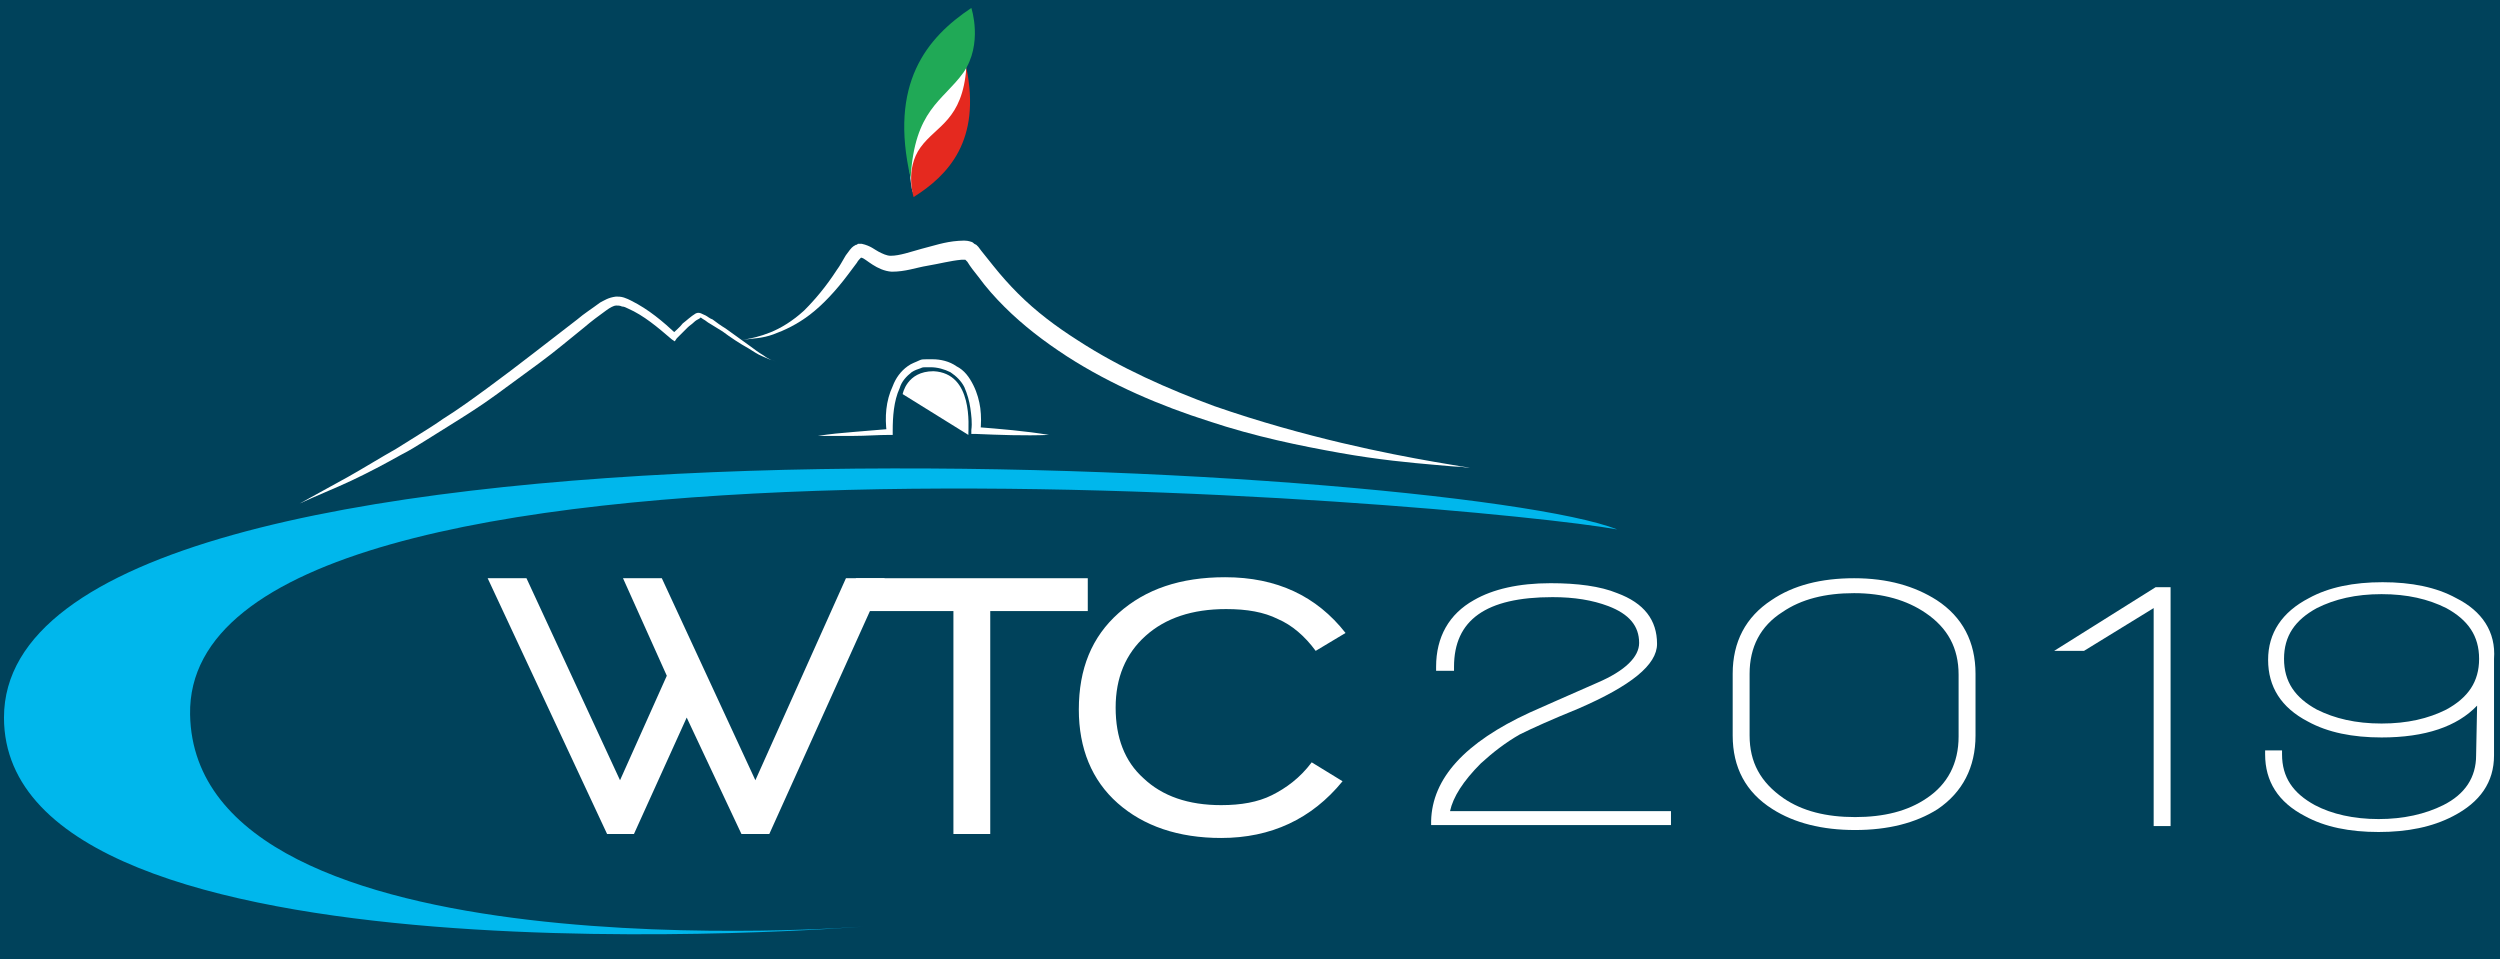
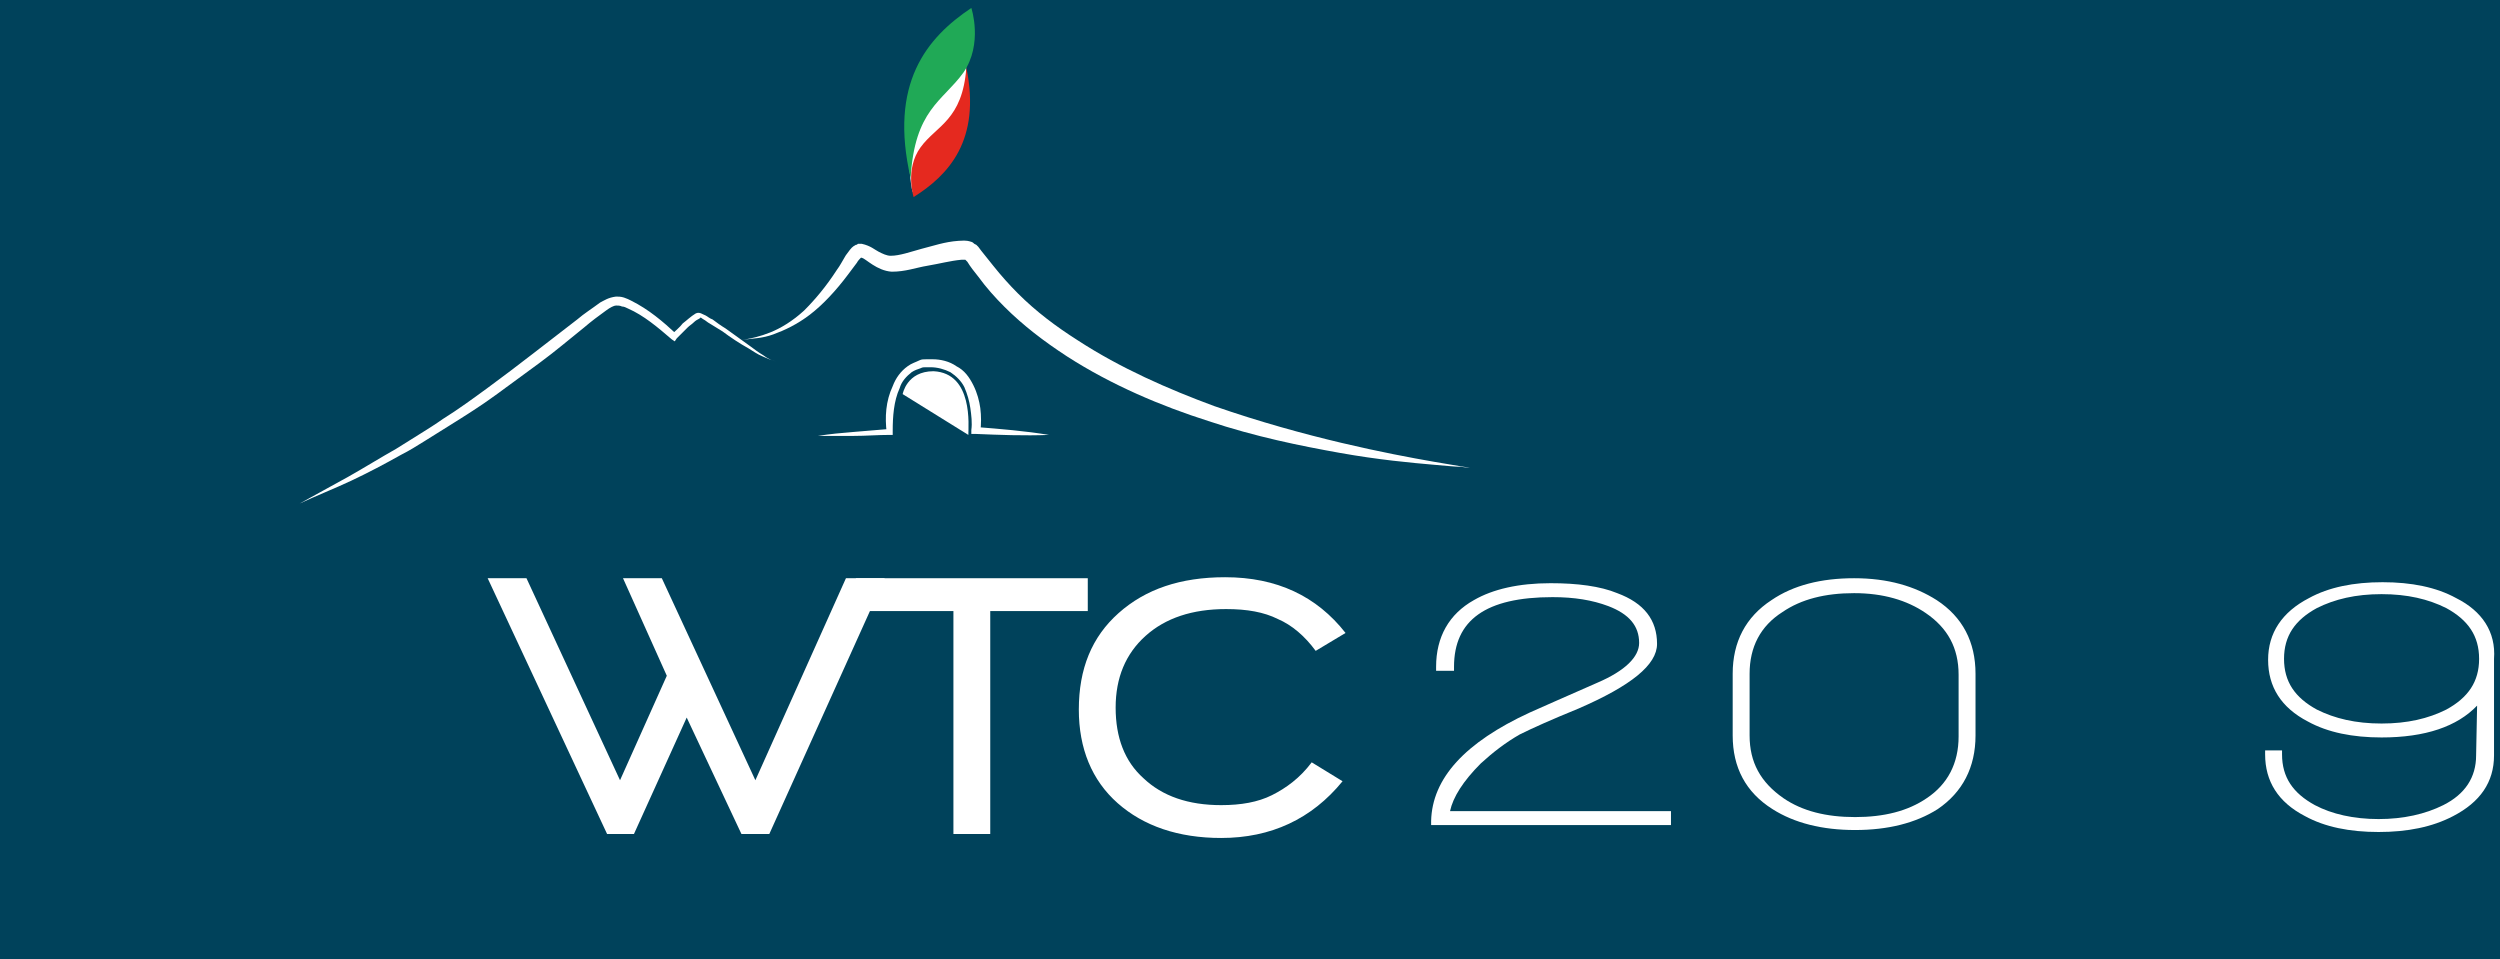
<svg xmlns="http://www.w3.org/2000/svg" version="1.1" x="0px" y="0px" viewBox="0 0 251.2 96.4" style="enable-background:new 0 0 251.2 96.4;" xml:space="preserve">
  <style type="text/css">
	.st0{fill:#00425B;}
	.st1{fill:#FFFFFF;}
	.st2{fill:#20A956;}
	.st3{fill:#E5291F;}
	.st4{fill:#00B7EC;}
</style>
  <g id="Livello_2">
    <rect class="st0" width="251.2" height="96.4" />
  </g>
  <g id="Livello_1">
    <path class="st1" d="M91.7,19.3c1.6-3.9,4.1-4.3,4.6-5.9c0.5-1.6,1.8-8-0.6-10.9c-3.9,5.1-4.4,9.4-4.4,9.4S91.2,17.5,91.7,19.3" />
    <path class="st2" d="M97.6,0.8c-4.5,3-8.3,7.6-6.1,17.1c0.4-6.9,3.2-7.7,5.3-10.6C98.8,4.4,97.6,0.8,97.6,0.8" />
    <path class="st3" d="M91.8,19.8c3.5-2.2,6.8-5.7,5.3-13c-0.4,5.3-3,5.8-4.6,8C90.9,17,91.8,19.8,91.8,19.8" />
-     <path class="st4" d="M86.8,93.1c0,0-86.4,7-86.4-21c0-34.3,145.5-25.5,162.1-18.9C148.3,50.6,18.5,39,19.1,71.8   C19.6,98.4,86.8,93.1,86.8,93.1" />
    <path class="st1" d="M30.1,50.6c1.6-0.9,3.3-1.8,4.9-2.7c1.6-0.9,3.2-1.9,4.8-2.8c0.8-0.5,1.6-1,2.4-1.5c0.8-0.5,1.6-1,2.3-1.5   c1.6-1,3.1-2.1,4.6-3.2c3-2.2,5.9-4.5,8.9-6.8c0.7-0.6,1.5-1.1,2.3-1.7c0.4-0.2,0.8-0.5,1.6-0.6c0.2,0,0.5,0,0.8,0.1   c0.3,0.1,0.5,0.2,0.7,0.3c1.8,0.9,3.2,2.1,4.6,3.4l-0.5,0c0.4-0.4,0.8-0.7,1.1-1.1c0.4-0.3,0.8-0.7,1.3-1c0.4-0.2,0.7,0.1,1,0.2   c0.2,0.1,0.4,0.3,0.7,0.4c0.4,0.3,0.8,0.6,1.3,0.9c0.8,0.6,1.7,1.2,2.5,1.8c0.4,0.3,0.8,0.6,1.3,0.9c0.4,0.3,0.9,0.6,1.4,0.6   c-0.5,0-1-0.3-1.5-0.5c-0.5-0.2-0.9-0.5-1.4-0.8c-0.9-0.5-1.8-1.1-2.6-1.7l-1.3-0.8c-0.2-0.1-0.4-0.3-0.6-0.4   c-0.2-0.1-0.3-0.3-0.4-0.1c-0.2,0.1-0.4,0.2-0.6,0.4c-0.2,0.2-0.4,0.3-0.6,0.5c-0.4,0.4-0.7,0.7-1.1,1.1l-0.2,0.3l-0.3-0.2   c-1.4-1.2-2.8-2.4-4.4-3.1c-0.2-0.1-0.4-0.2-0.6-0.2c-0.2-0.1-0.4-0.1-0.6-0.1c-0.2,0-0.6,0.2-1,0.5c-0.7,0.5-1.5,1.1-2.2,1.7   c-1.5,1.2-2.9,2.4-4.4,3.5c-1.5,1.1-3,2.2-4.5,3.3c-1.5,1.1-3.1,2.1-4.7,3.1c-0.8,0.5-1.6,1-2.4,1.5c-0.8,0.5-1.6,1-2.4,1.4   c-1.6,0.9-3.3,1.8-5,2.6C33.6,49.1,31.8,49.8,30.1,50.6" />
    <path class="st1" d="M74,34.2c0,0,0.3,0,0.9-0.1c0.6-0.1,1.5-0.3,2.5-0.7c1-0.4,2.2-1.1,3.4-2.2c1.1-1.1,2.2-2.4,3.3-4.1   c0.3-0.4,0.5-0.8,0.8-1.3c0.1-0.2,0.3-0.4,0.5-0.7c0.1-0.1,0.2-0.3,0.6-0.5c0.1,0,0.1,0,0.2-0.1c0.1,0,0.3,0,0.4,0   c0.9,0.2,1.3,0.6,1.7,0.8c0.4,0.2,0.8,0.4,1.2,0.4c0.9,0,2-0.4,3.1-0.7c1.2-0.3,2.3-0.7,3.7-0.8c0.4,0,0.7-0.1,1.3,0.1   c0.1,0,0.3,0.2,0.3,0.2l0.2,0.1c0.1,0.1,0.2,0.2,0.2,0.2l0.3,0.4c0.4,0.5,0.8,1,1.2,1.5c0.8,1,1.6,1.9,2.5,2.8   c1.8,1.8,3.8,3.3,6,4.7c4.3,2.8,9.1,4.9,13.7,6.6c4.6,1.6,9,2.8,12.8,3.7c3.8,0.9,7,1.5,9.3,1.9c2.3,0.4,3.6,0.6,3.6,0.6   s-0.3,0-0.9-0.1c-0.6,0-1.5-0.1-2.7-0.2c-2.3-0.2-5.6-0.5-9.5-1.2c-3.9-0.7-8.4-1.6-13.2-3.2c-4.7-1.5-9.7-3.6-14.2-6.5   c-2.3-1.5-4.4-3.1-6.3-5c-0.9-0.9-1.8-1.9-2.6-3c-0.4-0.5-0.8-1-1.1-1.5l-0.3-0.3L97,26l0,0c0,0,0.1,0.1,0.1,0.1c0,0-0.3,0-0.5,0   c-1.1,0.1-2.2,0.4-3.4,0.6c-1.2,0.2-2.2,0.6-3.6,0.6c-1.5-0.1-2.6-1.3-3-1.4c0,0,0,0,0,0c0.1,0-0.1,0-0.1,0c0.1-0.1,0.1-0.1,0,0   c-0.1,0.1-0.3,0.3-0.4,0.5c-0.3,0.4-0.6,0.8-0.9,1.2c-1.2,1.6-2.5,3-3.8,4c-1.3,1-2.6,1.6-3.7,2c-1.1,0.4-2,0.4-2.7,0.5   C74.3,34.2,74,34.2,74,34.2" />
    <path class="st1" d="M105.4,43.7c-2.5,0.1-5,0-7.4-0.1l-0.4,0l0-0.4c0.1-0.7,0-1.5-0.1-2.2c-0.1-0.7-0.3-1.4-0.6-2.1   c-0.3-0.6-0.8-1.1-1.4-1.5c-0.6-0.3-1.3-0.5-2-0.5c-0.1,0-0.4,0-0.5,0c-0.2,0-0.3,0-0.5,0.1c-0.3,0.1-0.6,0.2-0.9,0.4   c-0.5,0.4-1,0.9-1.2,1.6c-0.6,1.3-0.7,2.9-0.7,4.3l0,0.4l-0.3,0c-1.2,0-2.4,0.1-3.6,0.1c-1.2,0-2.4,0-3.6,0   c1.2-0.2,2.4-0.3,3.6-0.4c1.2-0.1,2.4-0.2,3.6-0.3l-0.3,0.4c-0.2-1.6-0.1-3.2,0.6-4.7c0.3-0.8,0.8-1.5,1.5-2   c0.4-0.3,0.8-0.4,1.2-0.6c0.2-0.1,0.4-0.1,0.7-0.1c0.2,0,0.4,0,0.6,0c0.8,0,1.7,0.2,2.4,0.7c0.8,0.4,1.3,1.1,1.7,1.9   c0.4,0.8,0.6,1.6,0.7,2.3c0.1,0.8,0.1,1.6,0,2.4L98,42.9C100.5,43.1,103,43.3,105.4,43.7" />
    <path class="st1" d="M97.3,43.7c0-0.9,0.5-6.2-3.5-6.4c-2.7,0-3.1,2.3-3.1,2.3L97.3,43.7z" />
    <g>
      <path class="st1" d="M148.8,76.7c1.2-1.1,2.5-2.1,3.9-2.9c1.2-0.6,3.2-1.5,5.9-2.6c5.3-2.3,7.9-4.4,7.9-6.5c0-2.4-1.3-4.1-4-5.1    c-1.7-0.7-4-1-6.7-1c-3.2,0-5.8,0.6-7.7,1.7c-2.5,1.4-3.8,3.7-3.8,6.7v0.4h1.8V67c0-4.7,3.2-7,9.9-7c2.2,0,4,0.3,5.6,0.9    c2.1,0.8,3.1,2,3.1,3.7c0,1.4-1.4,2.8-4.2,4c-3.4,1.5-5.7,2.5-6.8,3c-6.5,3-9.8,6.6-9.9,10.9l0,0.4h24.1v-1.4h-22.2    C146,80.1,147,78.5,148.8,76.7z" />
      <path class="st1" d="M194.6,60.3L194.6,60.3c-2.2-1.4-4.9-2.2-8.3-2.2c-3.3,0-6.1,0.7-8.3,2.2c-2.6,1.7-3.9,4.2-3.9,7.4v6.2    c0,3.2,1.3,5.7,4,7.4c2.2,1.4,5,2.1,8.3,2.1c3.3,0,6.1-0.7,8.3-2.1c2.5-1.7,3.8-4.2,3.8-7.4v-6.2C198.5,64.5,197.2,62,194.6,60.3z     M175.8,73.9v-6.2c0-2.7,1.1-4.8,3.3-6.2c1.9-1.3,4.3-1.9,7.2-1.9c2.9,0,5.3,0.7,7.2,2c2.2,1.5,3.3,3.5,3.3,6.2v6.2    c0,2.7-1.1,4.8-3.2,6.2c-1.9,1.3-4.3,1.9-7.2,1.9c-2.9,0-5.3-0.6-7.2-1.9C176.9,78.6,175.8,76.6,175.8,73.9z" />
-       <polygon class="st1" points="206.4,65.4 209.4,65.4 216.4,61.1 216.4,83 218.1,83 218.1,59 216.6,59   " />
      <path class="st1" d="M246.8,60.1c-2-1.1-4.5-1.6-7.4-1.6c-2.9,0-5.4,0.5-7.4,1.6c-2.7,1.4-4.1,3.5-4.1,6.2c0,2.7,1.3,4.8,4,6.2    c2,1.1,4.5,1.6,7.4,1.6c4.4,0,7.6-1.1,9.6-3.2l-0.1,5c0,2.2-1.1,3.9-3.3,5c-1.8,0.9-4,1.4-6.5,1.4c-2.5,0-4.7-0.5-6.4-1.4    c-2.2-1.2-3.3-2.8-3.3-5.1v-0.4h-1.7v0.4c0,2.7,1.3,4.8,4,6.2c2,1.1,4.5,1.6,7.4,1.6c2.9,0,5.4-0.5,7.5-1.6    c2.7-1.4,4.1-3.4,4.1-6.1v-9c0,0,0,0,0-0.2l0-0.5C250.8,63.5,249.4,61.4,246.8,60.1z M245.8,71.3c-1.8,0.9-3.9,1.4-6.5,1.4    s-4.7-0.5-6.5-1.4c-2.2-1.2-3.3-2.8-3.3-5.1c0-2.3,1.1-3.9,3.3-5.1c1.8-0.9,3.9-1.4,6.5-1.4s4.7,0.5,6.5,1.4    c2.2,1.2,3.3,2.8,3.3,5.1C249.1,68.5,248,70.1,245.8,71.3z" />
    </g>
    <polygon class="st1" points="77.3,83.8 74.5,83.8 69,72.1 63.7,83.8 61,83.8 49,58.1 52.9,58.1 62.3,78.4 67,67.9 62.6,58.1    66.5,58.1 75.9,78.4 85,58.1 88.9,58.1  " />
    <polygon class="st1" points="99.5,61.4 99.5,83.8 95.8,83.8 95.8,61.4 86,61.4 86,58.1 109.3,58.1 109.3,61.4  " />
    <path class="st1" d="M132.2,65.4c-1.1-1.5-2.4-2.6-3.8-3.2c-1.4-0.7-3.1-1-5.2-1c-3.4,0-6.1,0.9-8.1,2.7c-2,1.8-3,4.2-3,7.2   c0,3,0.9,5.4,2.8,7.1c1.9,1.8,4.5,2.7,7.8,2.7c2,0,3.7-0.3,5.1-1c1.4-0.7,2.8-1.7,4-3.3l3.1,1.9c-3.1,3.8-7.2,5.7-12.2,5.7   c-4.3,0-7.8-1.2-10.4-3.5c-2.6-2.3-3.9-5.5-3.9-9.4c0-4.1,1.3-7.3,4-9.7s6.2-3.6,10.7-3.6c5.2,0,9.2,1.9,12.1,5.6L132.2,65.4z" />
  </g>
</svg>